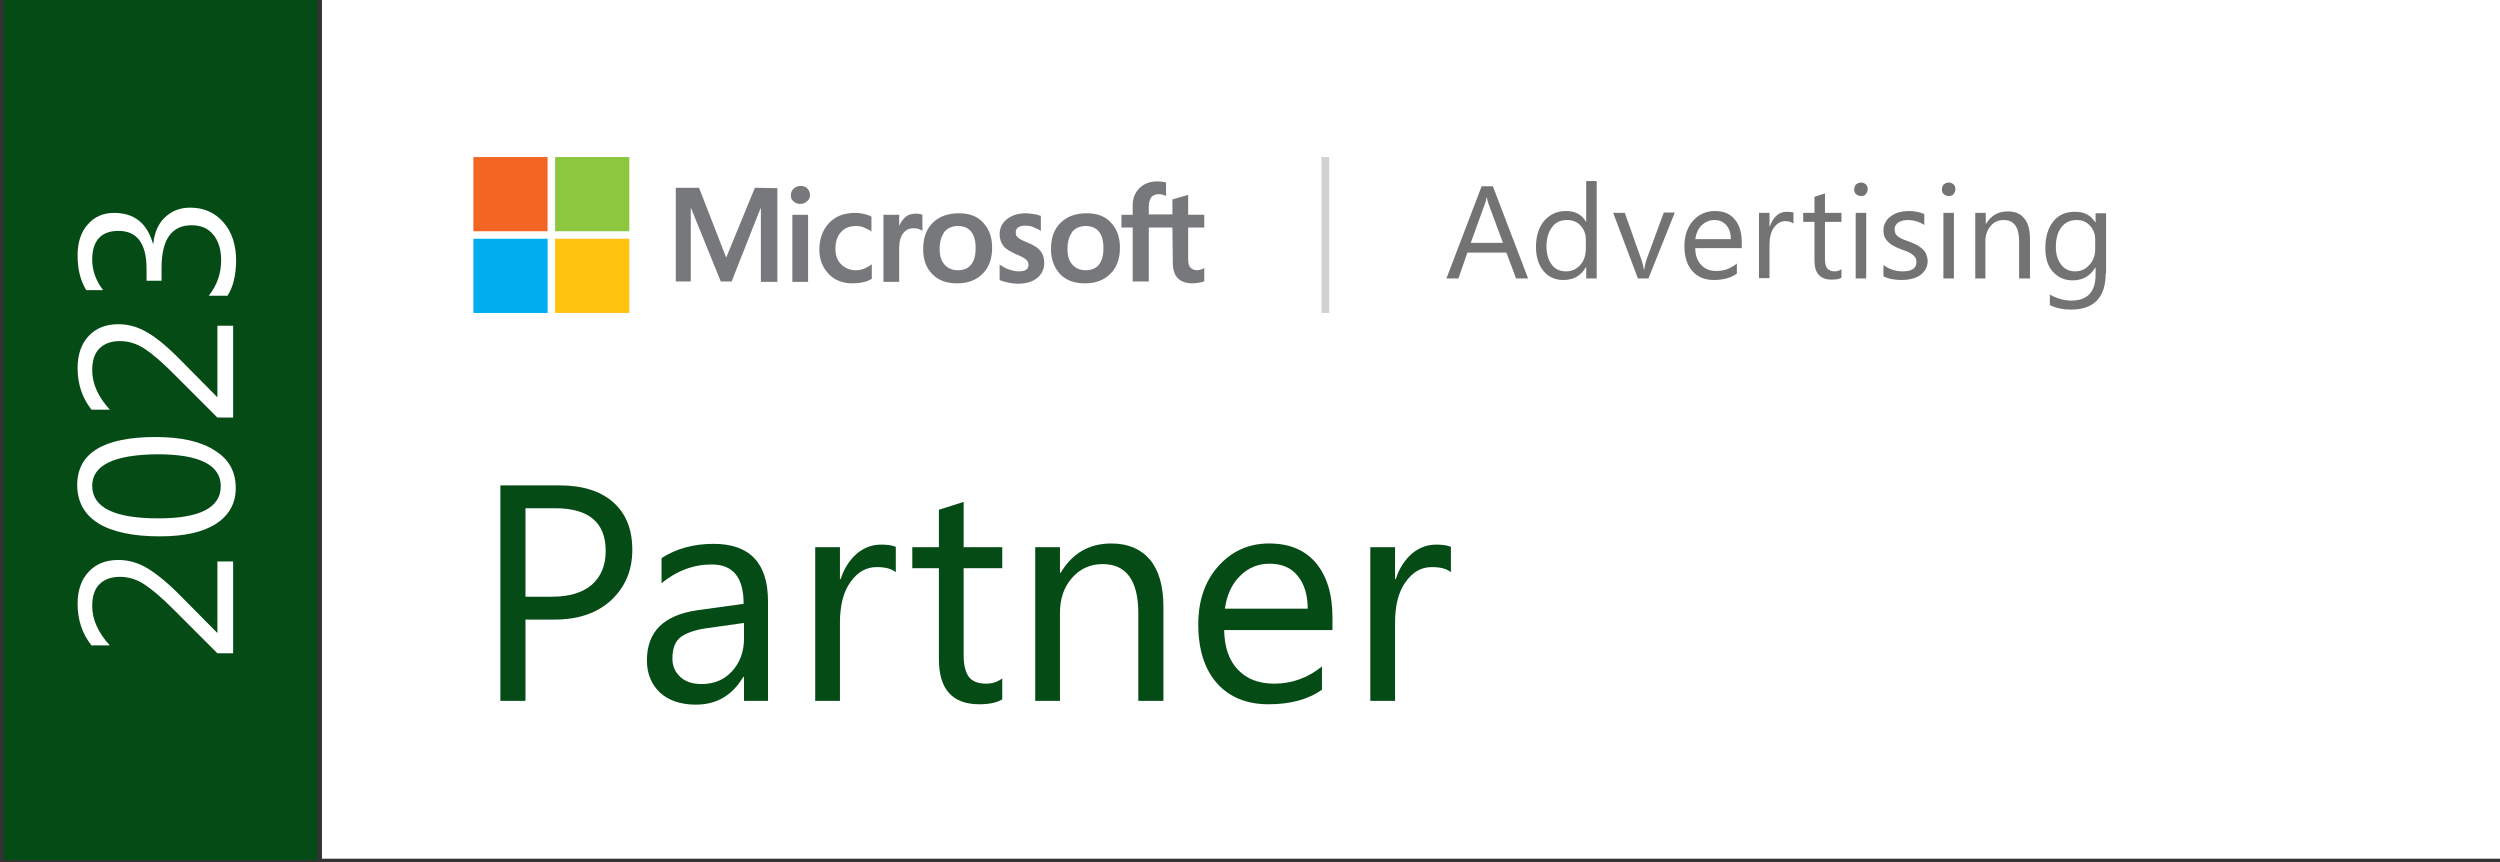
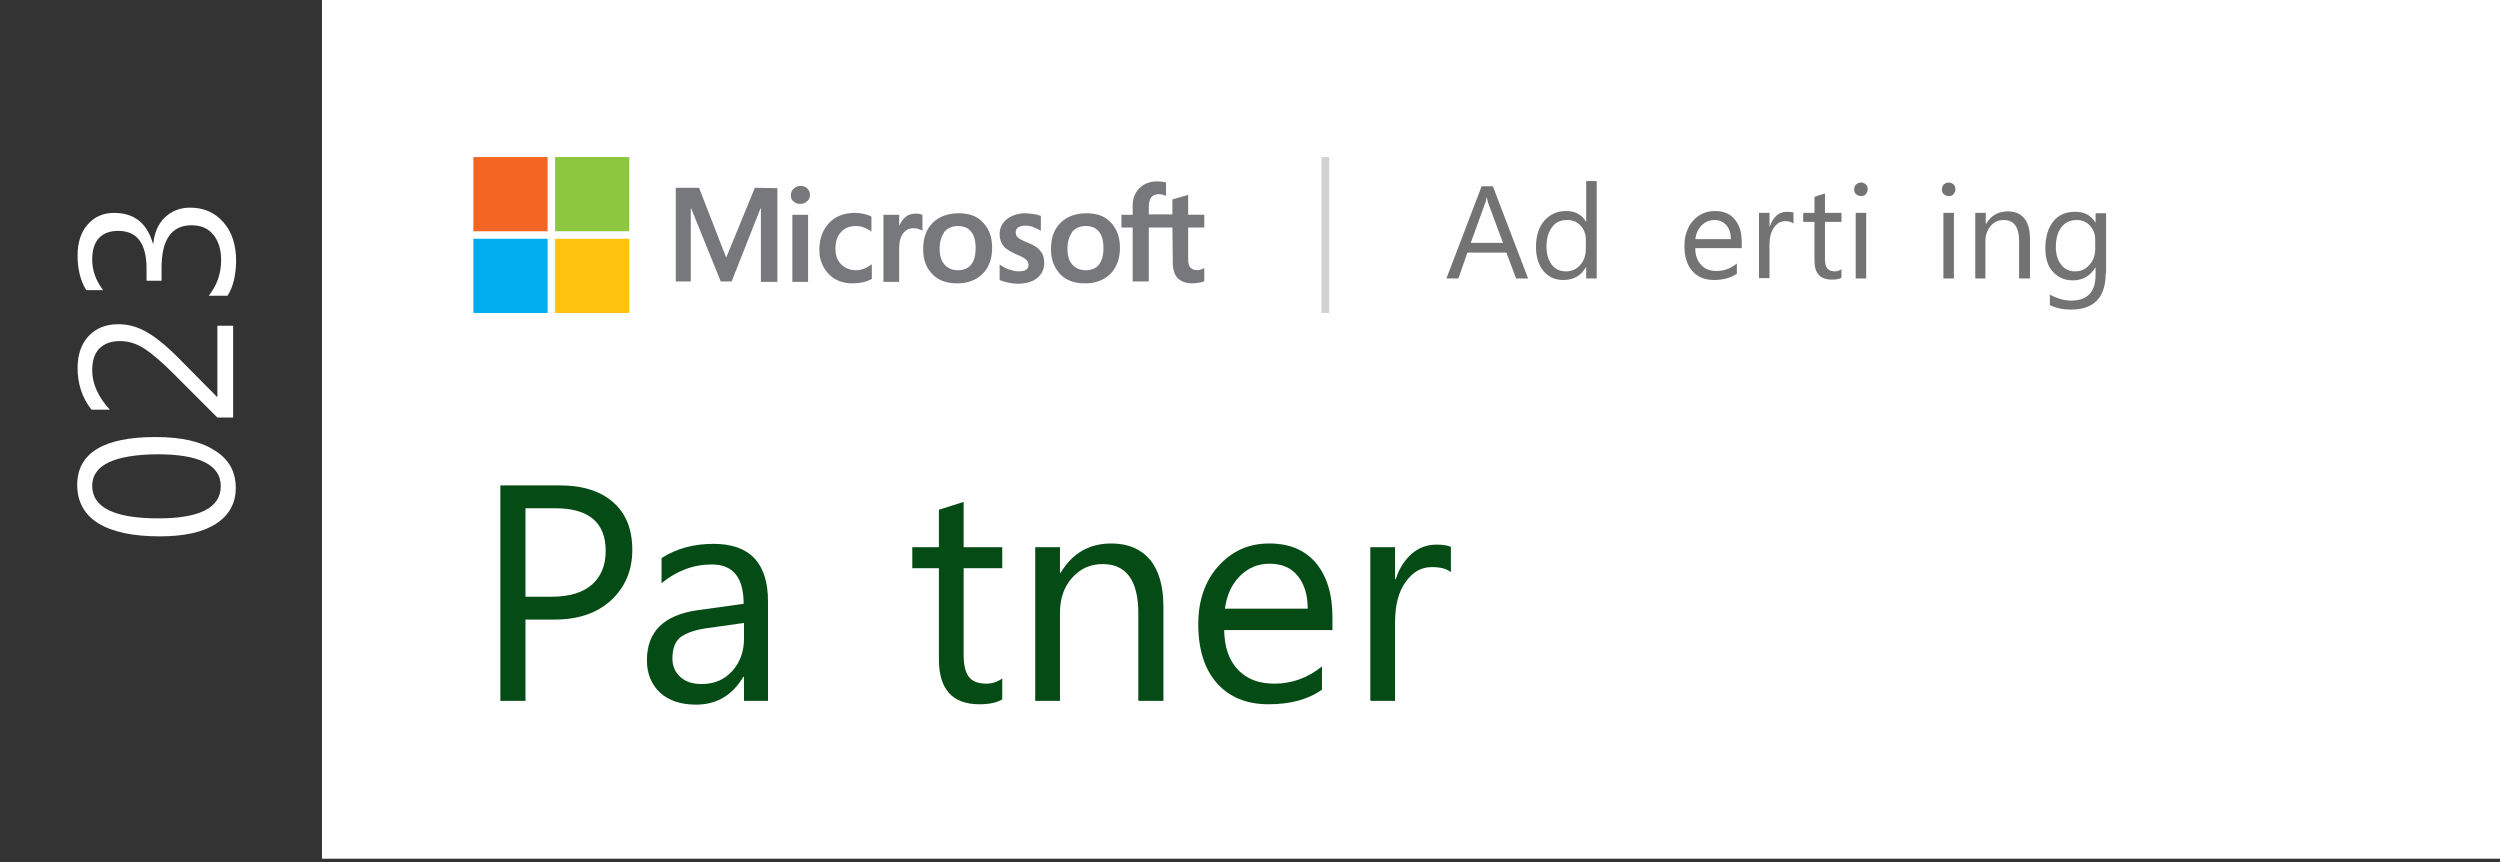
<svg xmlns="http://www.w3.org/2000/svg" version="1.1" id="Layer_1" x="0px" y="0px" viewBox="0 0 667 230" style="enable-background:new 0 0 667 230;">
  <rect x="0" y="0" width="667" height="230" fill="#333333" stroke="none" />
  <style type="text/css">
	.st0{fill:#FFFFFF;}
	.st1{fill:#054B16;}
	.st2{enable-background:new    ;}
	.st3{fill:#737373;}
	.st4{fill:#77787B;}
	.st5{fill:#F26522;}
	.st6{fill:#8DC63F;}
	.st7{fill:#00AEEF;}
	.st8{fill:#FFC20E;}
	.st9{fill:none;}
	.st10{fill:none;stroke:#D2D2D2;stroke-width:2.08;stroke-miterlimit:10;}
</style>
  <rect x="85.9" y="-0.1" class="st0" width="581.1" height="229.2" />
-   <rect x="1" y="-0.1" class="st1" width="83.7" height="229.6" />
  <g class="st2">
    <path class="st1" d="M140.2,165.3V187h-6.7v-57.5h15.8c6.1,0,10.9,1.5,14.3,4.5c3.4,3,5.1,7.2,5.1,12.7c0,5.5-1.9,9.9-5.6,13.4&#10;  c-3.8,3.5-8.8,5.2-15.2,5.2H140.2z M140.2,135.6v23.6h7.1c4.6,0,8.2-1.1,10.6-3.2c2.4-2.1,3.7-5.1,3.7-9c0-7.6-4.5-11.4-13.5-11.4&#10;  H140.2z" />
  </g>
  <g class="st2">
    <path class="st1" d="M205.1,187h-6.6v-6.4h-0.2c-2.9,4.9-7.1,7.4-12.6,7.4c-4.1,0-7.3-1.1-9.6-3.2c-2.3-2.2-3.5-5-3.5-8.6&#10;  c0-7.7,4.5-12.1,13.5-13.4l12.3-1.7c0-7-2.8-10.5-8.5-10.5c-4.9,0-9.4,1.7-13.4,5v-6.7c4-2.6,8.7-3.8,13.9-3.8&#10;  c9.6,0,14.5,5.1,14.5,15.3V187z M198.5,166.2l-9.9,1.4c-3,0.4-5.3,1.2-6.9,2.3c-1.5,1.1-2.3,3-2.3,5.8c0,2,0.7,3.6,2.1,4.9&#10;  c1.4,1.3,3.3,1.9,5.7,1.9c3.3,0,6-1.1,8.1-3.4c2.1-2.3,3.2-5.2,3.2-8.7V166.2z" />
-     <path class="st1" d="M238.9,152.6c-1.1-0.9-2.8-1.3-5-1.3c-2.8,0-5.1,1.3-7,4c-1.9,2.6-2.8,6.3-2.8,10.8V187h-6.6v-41h6.6v8.5h0.2&#10;  c0.9-2.9,2.4-5.1,4.3-6.8c1.9-1.6,4.1-2.4,6.5-2.4c1.7,0,3,0.2,3.9,0.6V152.6z" />
    <path class="st1" d="M267.4,186.6c-1.5,0.9-3.6,1.3-6.1,1.3c-7.2,0-10.8-4-10.8-12v-24.3h-7.1V146h7.1v-10l6.6-2.1V146h10.3v5.6&#10;  h-10.3v23.1c0,2.8,0.5,4.7,1.4,5.9c0.9,1.2,2.5,1.8,4.6,1.8c1.7,0,3.1-0.5,4.3-1.4V186.6z" />
    <path class="st1" d="M310.3,187h-6.6v-23.4c0-8.7-3.2-13.1-9.5-13.1c-3.3,0-6,1.2-8.2,3.7c-2.2,2.5-3.2,5.6-3.2,9.4V187h-6.6v-41&#10;  h6.6v6.8h0.2c3.1-5.2,7.6-7.8,13.5-7.8c4.5,0,7.9,1.5,10.3,4.3c2.4,2.9,3.6,7.1,3.6,12.6V187z" />
    <path class="st1" d="M355.6,168.1h-29c0.1,4.6,1.3,8.1,3.7,10.6c2.4,2.5,5.6,3.7,9.7,3.7c4.6,0,8.9-1.5,12.7-4.6v6.2&#10;  c-3.6,2.6-8.4,3.9-14.3,3.9c-5.8,0-10.4-1.9-13.7-5.6c-3.3-3.7-5-9-5-15.7c0-6.4,1.8-11.6,5.4-15.6c3.6-4,8.1-6,13.5-6&#10;  c5.4,0,9.5,1.7,12.5,5.2c2.9,3.5,4.4,8.3,4.4,14.5V168.1z M348.9,162.5c0-3.8-0.9-6.7-2.7-8.9s-4.3-3.2-7.5-3.2&#10;  c-3.1,0-5.7,1.1-7.9,3.3c-2.2,2.2-3.5,5.1-4,8.7H348.9z" />
    <path class="st1" d="M387,152.6c-1.1-0.9-2.8-1.3-5-1.3c-2.8,0-5.1,1.3-7,4c-1.9,2.6-2.8,6.3-2.8,10.8V187h-6.6v-41h6.6v8.5h0.2&#10;  c0.9-2.9,2.4-5.1,4.3-6.8c1.9-1.6,4.1-2.4,6.5-2.4c1.7,0,3,0.2,3.9,0.6V152.6z" />
  </g>
  <g class="st2">
    <path class="st3" d="M407.7,74.3h-3.2l-2.6-6.9h-10.4l-2.4,6.9h-3.2l9.4-24.6h3L407.7,74.3z M401,64.8l-3.9-10.5&#10;  c-0.1-0.3-0.3-0.9-0.4-1.6h-0.1c-0.1,0.7-0.2,1.2-0.4,1.6l-3.8,10.5H401z" />
    <path class="st3" d="M426,74.3h-2.8v-3h-0.1c-1.3,2.3-3.3,3.4-6,3.4c-2.2,0-4-0.8-5.3-2.4c-1.3-1.6-2-3.7-2-6.4&#10;  c0-2.9,0.7-5.2,2.2-7c1.5-1.7,3.4-2.6,5.8-2.6c2.4,0,4.2,0.9,5.3,2.8h0.1V48.3h2.8V74.3z M423.1,66.4v-2.6c0-1.4-0.5-2.6-1.4-3.6&#10;  c-0.9-1-2.1-1.5-3.6-1.5c-1.7,0-3.1,0.6-4,1.9c-1,1.3-1.5,3-1.5,5.2c0,2,0.5,3.6,1.4,4.8c0.9,1.2,2.2,1.8,3.8,1.8&#10;  c1.6,0,2.8-0.6,3.8-1.7S423.1,68.1,423.1,66.4z" />
  </g>
  <g class="st2">
-     <path class="st3" d="M446.8,56.8l-7,17.5h-2.8l-6.6-17.5h3.1l4.5,12.7c0.3,0.9,0.5,1.8,0.6,2.4h0.1c0.1-0.9,0.3-1.7,0.5-2.4&#10;  l4.7-12.8H446.8z" />
-   </g>
+     </g>
  <g class="st2">
    <path class="st3" d="M464.7,66.2h-12.4c0,2,0.6,3.5,1.6,4.5c1,1.1,2.4,1.6,4.1,1.6c2,0,3.8-0.7,5.4-2V73c-1.5,1.1-3.6,1.7-6.1,1.7&#10;  c-2.5,0-4.4-0.8-5.8-2.4s-2.1-3.8-2.1-6.7c0-2.7,0.8-5,2.3-6.7c1.5-1.7,3.5-2.6,5.8-2.6s4.1,0.7,5.3,2.2c1.3,1.5,1.9,3.5,1.9,6.2&#10;  V66.2z M461.8,63.9c0-1.6-0.4-2.9-1.2-3.8c-0.8-0.9-1.8-1.4-3.2-1.4c-1.3,0-2.4,0.5-3.4,1.4c-0.9,0.9-1.5,2.2-1.7,3.7H461.8z" />
  </g>
  <g class="st2">
    <path class="st3" d="M478.4,59.6c-0.5-0.4-1.2-0.6-2.1-0.6c-1.2,0-2.2,0.6-3,1.7c-0.8,1.1-1.2,2.7-1.2,4.6v8.9h-2.8V56.8h2.8v3.6&#10;  h0.1c0.4-1.2,1-2.2,1.8-2.9c0.8-0.7,1.7-1,2.8-1c0.7,0,1.3,0.1,1.7,0.2V59.6z" />
  </g>
  <g class="st2">
    <path class="st3" d="M491.3,74.1c-0.7,0.4-1.5,0.5-2.6,0.5c-3.1,0-4.6-1.7-4.6-5.1V59.2h-3v-2.4h3v-4.3l2.8-0.9v5.2h4.4v2.4h-4.4&#10;  v9.9c0,1.2,0.2,2,0.6,2.5c0.4,0.5,1.1,0.8,2,0.8c0.7,0,1.3-0.2,1.8-0.6V74.1z" />
    <path class="st3" d="M496.5,52.3c-0.5,0-0.9-0.2-1.3-0.5c-0.4-0.3-0.5-0.8-0.5-1.3c0-0.5,0.2-1,0.5-1.3c0.4-0.3,0.8-0.5,1.3-0.5&#10;  c0.5,0,1,0.2,1.3,0.5c0.4,0.3,0.5,0.8,0.5,1.3c0,0.5-0.2,0.9-0.5,1.3S497,52.3,496.5,52.3z M497.9,74.3h-2.8V56.8h2.8V74.3z" />
-     <path class="st3" d="M502.5,73.7v-3c1.5,1.1,3.2,1.7,5.1,1.7c2.5,0,3.7-0.8,3.7-2.5c0-0.5-0.1-0.9-0.3-1.2&#10;  c-0.2-0.3-0.5-0.6-0.9-0.9c-0.4-0.3-0.8-0.5-1.3-0.7c-0.5-0.2-1-0.4-1.6-0.6c-0.8-0.3-1.5-0.6-2-0.9c-0.6-0.3-1.1-0.7-1.5-1.1&#10;  c-0.4-0.4-0.7-0.8-0.9-1.3c-0.2-0.5-0.3-1.1-0.3-1.8c0-0.8,0.2-1.5,0.6-2.2s0.9-1.2,1.5-1.6c0.6-0.4,1.3-0.8,2.2-1&#10;  c0.8-0.2,1.6-0.3,2.5-0.3c1.5,0,2.9,0.3,4.1,0.8V60c-1.3-0.8-2.8-1.3-4.5-1.3c-0.5,0-1,0.1-1.4,0.2c-0.4,0.1-0.8,0.3-1.1,0.5&#10;  s-0.5,0.5-0.7,0.8c-0.2,0.3-0.2,0.6-0.2,1c0,0.5,0.1,0.8,0.2,1.1c0.2,0.3,0.4,0.6,0.7,0.8c0.3,0.2,0.7,0.5,1.2,0.7s1,0.4,1.6,0.6&#10;  c0.8,0.3,1.5,0.6,2.1,0.9c0.6,0.3,1.1,0.7,1.6,1.1c0.4,0.4,0.8,0.8,1,1.4s0.4,1.1,0.4,1.8c0,0.9-0.2,1.6-0.6,2.3&#10;  c-0.4,0.6-0.9,1.2-1.5,1.6c-0.6,0.4-1.4,0.7-2.2,0.9c-0.8,0.2-1.7,0.3-2.6,0.3C505.4,74.7,503.8,74.4,502.5,73.7z" />
    <path class="st3" d="M519.9,52.3c-0.5,0-0.9-0.2-1.3-0.5c-0.4-0.3-0.5-0.8-0.5-1.3c0-0.5,0.2-1,0.5-1.3c0.4-0.3,0.8-0.5,1.3-0.5&#10;  c0.5,0,1,0.2,1.3,0.5c0.4,0.3,0.5,0.8,0.5,1.3c0,0.5-0.2,0.9-0.5,1.3S520.4,52.3,519.9,52.3z M521.3,74.3h-2.8V56.8h2.8V74.3z" />
    <path class="st3" d="M541.5,74.3h-2.8v-10c0-3.7-1.4-5.6-4.1-5.6c-1.4,0-2.6,0.5-3.5,1.6c-0.9,1.1-1.4,2.4-1.4,4v10H527V56.8h2.8&#10;  v2.9h0.1c1.3-2.2,3.2-3.3,5.8-3.3c1.9,0,3.4,0.6,4.4,1.9c1,1.2,1.5,3,1.5,5.4V74.3z" />
    <path class="st3" d="M561.8,72.9c0,6.4-3.1,9.7-9.2,9.7c-2.2,0-4.1-0.4-5.7-1.2v-2.8c2,1.1,3.9,1.6,5.7,1.6c4.3,0,6.5-2.3,6.5-6.9&#10;  v-1.9h-0.1c-1.3,2.2-3.3,3.4-6,3.4c-2.2,0-3.9-0.8-5.3-2.3s-2-3.7-2-6.3c0-3,0.7-5.3,2.1-7.1c1.4-1.8,3.4-2.6,5.9-2.6&#10;  c2.4,0,4.1,0.9,5.3,2.8h0.1v-2.4h2.8V72.9z M559,66.4v-2.6c0-1.4-0.5-2.6-1.4-3.6c-0.9-1-2.1-1.5-3.5-1.5c-1.7,0-3.1,0.6-4.1,1.9&#10;  c-1,1.3-1.5,3-1.5,5.3c0,2,0.5,3.5,1.4,4.7c0.9,1.2,2.2,1.8,3.7,1.8c1.6,0,2.9-0.6,3.8-1.7C558.5,69.6,559,68.1,559,66.4z" />
  </g>
  <g>
    <path class="st4" d="M207.4,50.2v25H203V55.6h-0.1l-7.7,19.5h-2.9l-7.9-19.5h-0.1v19.5h-4v-25h6.2l7.2,18.5h0.1l7.6-18.5&#10;  L207.4,50.2L207.4,50.2z M211,52.1c0-0.7,0.2-1.3,0.8-1.8s1.1-0.7,1.8-0.7c0.7,0,1.4,0.2,1.8,0.7c0.5,0.5,0.7,1.1,0.7,1.7&#10;  s-0.2,1.3-0.8,1.7c-0.5,0.5-1.1,0.7-1.8,0.7s-1.3-0.2-1.8-0.7C211.2,53.4,211,52.8,211,52.1L211,52.1z M215.6,57.3v17.9h-4.2V57.3&#10;  H215.6z M228.4,72.1c0.6,0,1.3-0.1,2.1-0.4s1.4-0.7,2.1-1.2v3.9c-0.7,0.4-1.4,0.7-2.3,0.9c-0.9,0.2-1.8,0.3-2.8,0.3&#10;  c-2.6,0-4.8-0.8-6.4-2.5c-1.6-1.7-2.5-3.8-2.5-6.4c0-2.9,0.8-5.2,2.5-7.1c1.7-1.9,4.1-2.8,7.1-2.8c0.8,0,1.6,0.1,2.4,0.3&#10;  c0.8,0.2,1.4,0.4,1.9,0.7v4c-0.6-0.5-1.3-0.8-2-1.1c-0.7-0.3-1.4-0.4-2.1-0.4c-1.7,0-3,0.5-4,1.6c-1,1.1-1.5,2.5-1.5,4.4&#10;  s0.5,3.2,1.5,4.2S226.7,72.1,228.4,72.1L228.4,72.1z M244.5,57c0.3,0,0.6,0,0.9,0.1s0.5,0.1,0.7,0.2v4.3c-0.2-0.2-0.5-0.3-1-0.5&#10;  c-0.4-0.2-0.9-0.2-1.5-0.2c-1,0-1.9,0.4-2.6,1.3c-0.7,0.9-1.1,2.2-1.1,4v9h-4.2V57.3h4.2v2.8h0.1c0.4-1,1-1.7,1.7-2.3&#10;  S243.4,57,244.5,57L244.5,57z M246.3,66.5c0-3,0.8-5.3,2.5-7s4-2.6,7-2.6c2.8,0,5,0.8,6.5,2.5c1.6,1.7,2.4,3.9,2.4,6.7&#10;  s-0.8,5.2-2.5,6.9c-1.7,1.7-3.9,2.6-6.8,2.6s-5-0.8-6.6-2.4C247.1,71.5,246.3,69.3,246.3,66.5L246.3,66.5z M250.7,66.3&#10;  c0,1.9,0.4,3.3,1.3,4.3s2.1,1.5,3.6,1.5s2.7-0.5,3.5-1.5c0.8-1,1.2-2.4,1.2-4.4s-0.4-3.4-1.2-4.4s-2-1.5-3.5-1.5s-2.7,0.5-3.6,1.5&#10;  C251.2,63,250.7,64.4,250.7,66.3L250.7,66.3z M271,62c0,0.6,0.2,1.1,0.6,1.4c0.4,0.3,1.2,0.8,2.5,1.3c1.7,0.7,2.9,1.4,3.5,2.3&#10;  c0.7,0.8,1,1.9,1,3.1c0,1.7-0.6,3-1.9,4.1c-1.3,1-3,1.5-5.2,1.5c-0.7,0-1.6-0.1-2.5-0.3s-1.7-0.4-2.3-0.7v-4.1&#10;  c0.8,0.5,1.6,1,2.5,1.3s1.7,0.5,2.4,0.5c1,0,1.6-0.1,2.1-0.4s0.7-0.7,0.7-1.3c0-0.6-0.2-1.1-0.7-1.5s-1.4-0.9-2.7-1.4&#10;  c-1.5-0.7-2.7-1.4-3.3-2.2c-0.6-0.8-1-1.8-1-3.1c0-1.6,0.6-2.9,1.9-4c1.3-1,2.9-1.6,5-1.6c0.6,0,1.3,0.1,2.1,0.2&#10;  c0.8,0.1,1.4,0.3,2,0.5v4c-0.6-0.4-1.2-0.7-2-1c-0.7-0.3-1.5-0.4-2.2-0.4c-0.8,0-1.4,0.2-1.9,0.5C271.2,61,271,61.4,271,62z&#10;   M280.4,66.5c0-3,0.8-5.3,2.5-7s4-2.6,7-2.6c2.8,0,5,0.8,6.5,2.5c1.6,1.7,2.4,3.9,2.4,6.7s-0.8,5.2-2.5,6.9&#10;  c-1.7,1.7-3.9,2.6-6.8,2.6s-5-0.8-6.6-2.4C281.3,71.5,280.4,69.3,280.4,66.5L280.4,66.5z M284.8,66.3c0,1.9,0.4,3.3,1.3,4.3&#10;  c0.9,1,2.1,1.5,3.6,1.5s2.7-0.5,3.5-1.5c0.8-1,1.2-2.4,1.2-4.4s-0.4-3.4-1.2-4.4s-2-1.5-3.5-1.5s-2.7,0.5-3.6,1.5&#10;  C285.3,63,284.8,64.4,284.8,66.3L284.8,66.3z M312.8,60.7h-6.3v14.4h-4.3V60.7h-3v-3.4h3v-2.5c0-1.9,0.6-3.4,1.8-4.6&#10;  c1.2-1.2,2.8-1.8,4.7-1.8c0.5,0,1,0,1.4,0.1c0.4,0,0.7,0.1,1,0.2v3.6c-0.1-0.1-0.4-0.2-0.7-0.3s-0.8-0.2-1.2-0.2&#10;  c-0.9,0-1.6,0.3-2,0.8s-0.7,1.4-0.7,2.4v2.2h6.3v-4L317,52v5.3h4.3v3.4H317v8.4c0,1.1,0.2,1.9,0.6,2.3c0.4,0.4,1,0.7,1.9,0.7&#10;  c0.2,0,0.5-0.1,0.9-0.2c0.3-0.1,0.6-0.2,0.9-0.4V75c-0.3,0.2-0.7,0.3-1.3,0.4s-1.2,0.2-1.8,0.2c-1.8,0-3.1-0.5-4-1.4&#10;  c-0.9-0.9-1.3-2.4-1.3-4.3L312.8,60.7L312.8,60.7z" />
    <g>
      <rect x="126.3" y="41.9" class="st5" width="19.8" height="19.8" />
      <rect x="148.1" y="41.9" class="st6" width="19.8" height="19.8" />
      <rect x="126.3" y="63.7" class="st7" width="19.8" height="19.8" />
      <rect x="148.1" y="63.7" class="st8" width="19.8" height="19.8" />
    </g>
    <rect x="84.7" y="0.3" class="st9" width="278.3" height="124.7" />
  </g>
  <g class="st2">
-     <path class="st0" d="M62.2,149.7v24.6h-4.2l-11.9-11.9c-3-3-5.6-5.2-7.6-6.5s-4.2-2-6.5-2c-2.4,0-4.2,0.7-5.5,2&#10;  c-1.3,1.3-1.9,3.3-1.9,5.8c0,3.6,1.6,7.1,4.7,10.5h-4.9c-2.5-3.2-3.7-6.9-3.7-11.1c0-3.6,1-6.5,3-8.6c2-2.1,4.6-3.1,7.9-3.1&#10;  c2.6,0,5.2,0.7,7.7,2.2s5.6,4,9.3,7.8l9.3,9.4H58v-19H62.2z" />
    <path class="st0" d="M62.9,130.2c0,4-1.7,7.2-5.2,9.5c-3.5,2.3-8.5,3.4-15.1,3.4c-7.2,0-12.7-1.2-16.4-3.5s-5.6-5.8-5.6-10.2&#10;  c0-8.5,7-12.8,20.9-12.8c6.9,0,12.2,1.2,15.8,3.6C61.1,122.5,62.9,125.9,62.9,130.2z M24.6,129.6c0,5.8,5.9,8.7,17.7,8.7&#10;  c11.1,0,16.6-2.9,16.6-8.6c0-5.6-5.6-8.5-16.9-8.5C30.5,121.3,24.6,124.1,24.6,129.6z" />
    <path class="st0" d="M62.2,86.8v24.6h-4.2L46.1,99.5c-3-3-5.6-5.2-7.6-6.5s-4.2-2-6.5-2c-2.4,0-4.2,0.7-5.5,2&#10;  c-1.3,1.3-1.9,3.3-1.9,5.8c0,3.6,1.6,7.1,4.7,10.5h-4.9c-2.5-3.2-3.7-6.9-3.7-11.1c0-3.6,1-6.5,3-8.6c2-2.1,4.6-3.1,7.9-3.1&#10;  c2.6,0,5.2,0.7,7.7,2.2c2.5,1.4,5.6,4,9.3,7.8l9.3,9.4H58v-19H62.2z" />
    <path class="st0" d="M60.7,78.9h-5c2.2-2.8,3.3-5.9,3.3-9.5c0-2.8-0.7-5.1-2.1-6.8c-1.4-1.7-3.3-2.5-5.8-2.5c-5.3,0-8,3.8-8,11.4&#10;  v3.4h-4v-3.2c0-6.7-2.5-10.1-7.5-10.1c-4.6,0-7,2.6-7,7.7c0,2.9,1,5.6,2.9,8.1H23c-1.6-2.6-2.3-5.7-2.3-9.3c0-3.4,0.9-6.2,2.7-8.2&#10;  c1.8-2.1,4.2-3.1,7-3.1c5.4,0,8.8,2.7,10.4,8.2h0.1c0.3-2.9,1.3-5.3,3.1-7c1.8-1.7,4-2.6,6.7-2.6c3.7,0,6.6,1.3,8.9,3.9&#10;  c2.3,2.6,3.4,6.1,3.4,10.4C62.9,73.6,62.2,76.6,60.7,78.9z" />
  </g>
  <line class="st10" x1="353.6" y1="41.9" x2="353.6" y2="83.5" />
</svg>